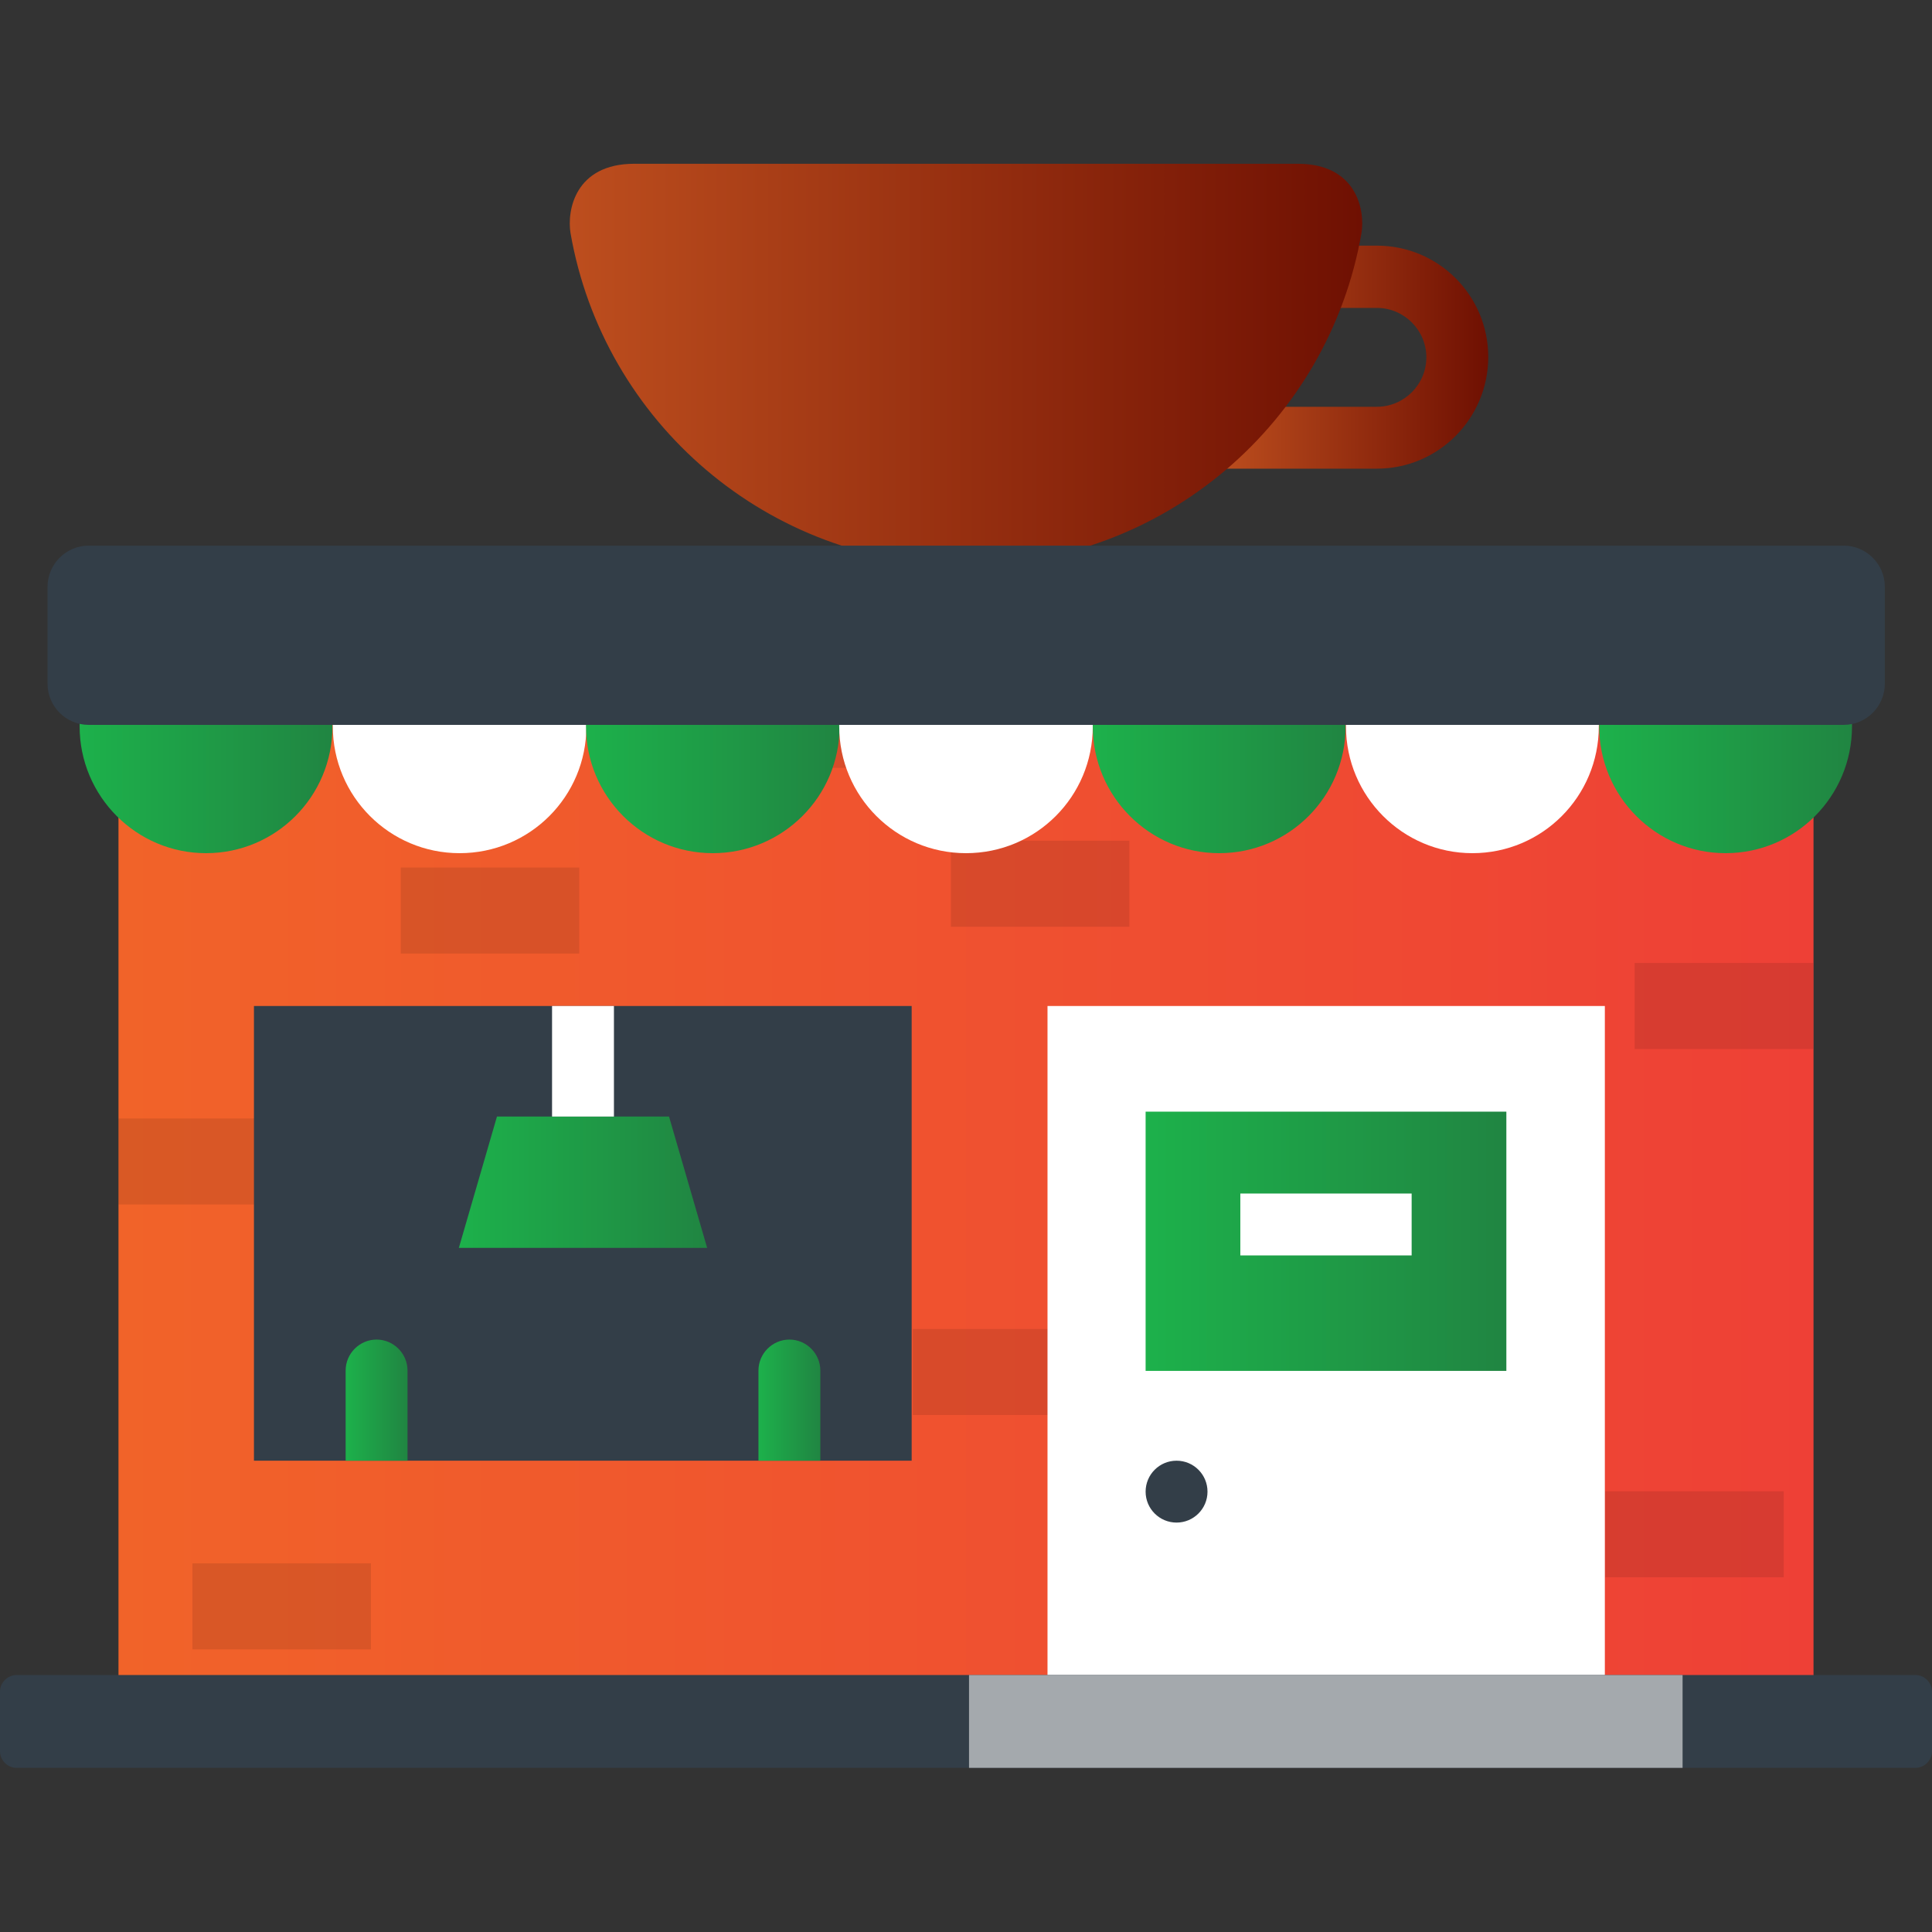
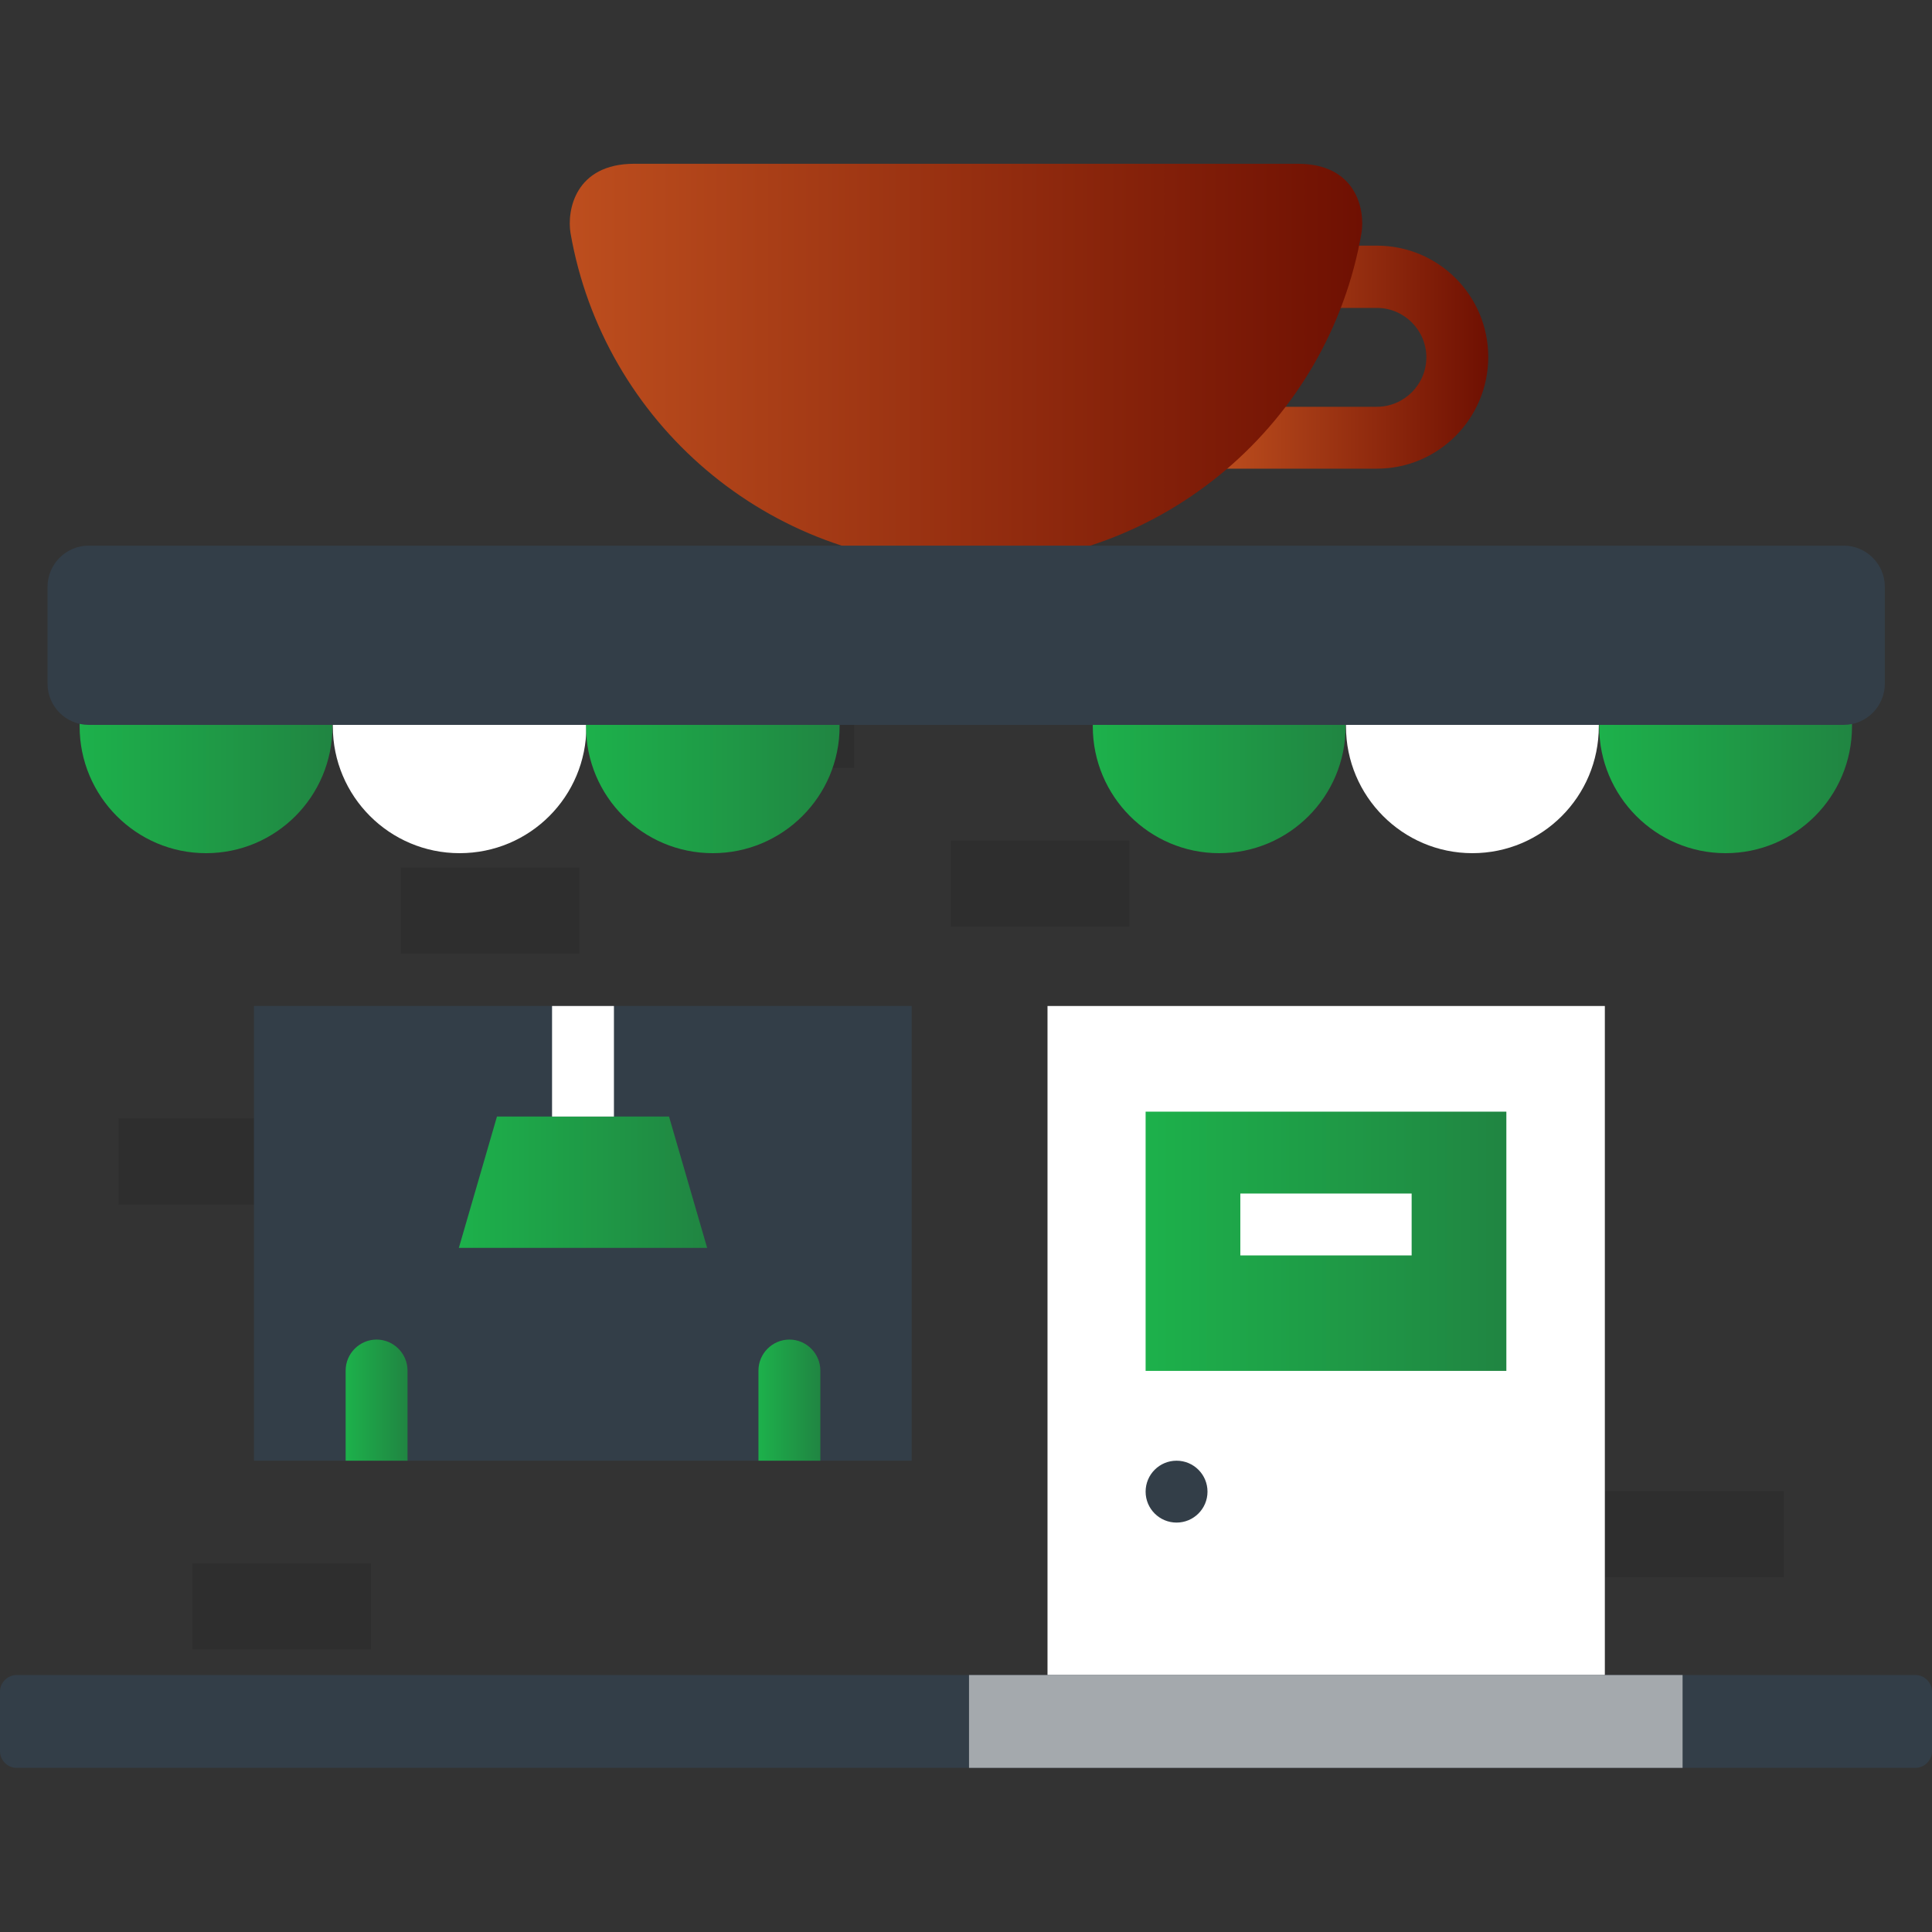
<svg xmlns="http://www.w3.org/2000/svg" version="1.1" id="Layer_1" x="0px" y="0px" viewBox="0 0 512 512" style="enable-background:new 0 0 512 512;" xml:space="preserve">
  <rect x="0" y="0" width="512" height="512" fill="#333333" stroke="none" />
  <style type="text/css">
	.st0{fill:url(#SVGID_1_);}
	.st1{fill:url(#SVGID_00000060010410970547598430000015378084906624204955_);}
	.st2{fill:url(#SVGID_00000017516373846687064570000000351280814979481487_);}
	.st3{opacity:0.1;enable-background:new    ;}
	.st4{fill:url(#SVGID_00000125594797794608598470000002620362566928218521_);}
	.st5{fill:#FFFFFF;}
	.st6{fill:url(#SVGID_00000181796034782842455390000015150409573660872598_);}
	.st7{fill:url(#SVGID_00000031911622010890366050000004562621699750501524_);}
	.st8{fill:url(#SVGID_00000087404071588859148810000017127205272352900764_);}
	.st9{fill:#333E48;}
	.st10{fill:url(#SVGID_00000177463428559621243730000015996819370201461942_);}
	.st11{fill:#A4A9AD;}
	.st12{fill:url(#SVGID_00000176010811707234522190000003727455126769040529_);}
	.st13{fill:url(#SVGID_00000124158114708573032590000007985393915794265472_);}
	.st14{fill:url(#SVGID_00000121251495810678756870000003239277594050003093_);}
</style>
  <linearGradient id="SVGID_1_" gradientUnits="userSpaceOnUse" x1="322.633" y1="94.628" x2="394.412" y2="94.628">
    <stop offset="0" style="stop-color:#BD4E1E" />
    <stop offset="1" style="stop-color:#6F1002" />
  </linearGradient>
  <path class="st0" d="M364.9,124.2h-42.3v-16.4h42.3c7.2,0,13.1-5.9,13.1-13.1s-5.9-13.1-13.1-13.1h-12.8V65.1h12.8  c16.3,0,29.5,13.2,29.5,29.5S381.2,124.2,364.9,124.2z" />
  <g>
    <linearGradient id="SVGID_00000105405480844005795460000003153279482181223047_" gradientUnits="userSpaceOnUse" x1="150.948" y1="96.656" x2="361.052" y2="96.656">
      <stop offset="0" style="stop-color:#BD4E1E" />
      <stop offset="1" style="stop-color:#6F1002" />
    </linearGradient>
    <path style="fill:url(#SVGID_00000105405480844005795460000003153279482181223047_);" d="M343.9,43.4c15.7,0,17.9,12.4,16.9,18.4   c-8.7,50-52.3,88-104.8,88s-96.1-38-104.8-88c-1-6,1.2-18.4,16.9-18.4C168.1,43.4,343.9,43.4,343.9,43.4z" />
    <linearGradient id="SVGID_00000085222082767698578720000016399507142507192200_" gradientUnits="userSpaceOnUse" x1="31.422" y1="313.75" x2="480.574" y2="313.75">
      <stop offset="0" style="stop-color:#F16329" />
      <stop offset="1" style="stop-color:#EE4036" />
    </linearGradient>
-     <rect x="31.4" y="166.5" style="fill:url(#SVGID_00000085222082767698578720000016399507142507192200_);" width="449.2" height="294.5" />
  </g>
  <rect x="31.4" y="296.4" class="st3" width="47.3" height="22.8" />
  <rect x="106.2" y="229.9" class="st3" width="47.3" height="22.8" />
  <rect x="252" y="222.8" class="st3" width="47.3" height="22.8" />
  <rect x="179.1" y="180.7" class="st3" width="47.3" height="22.8" />
-   <rect x="433.2" y="255.2" class="st3" width="47.3" height="22.8" />
  <rect x="425.4" y="395.2" class="st3" width="47.3" height="22.8" />
-   <rect x="325.9" y="416.5" class="st3" width="47.3" height="22.8" />
-   <rect x="241.9" y="352.2" class="st3" width="47.3" height="22.8" />
  <rect x="51" y="414.3" class="st3" width="47.3" height="22.8" />
  <linearGradient id="SVGID_00000178915956416494987050000008976041622332264620_" gradientUnits="userSpaceOnUse" x1="21.145" y1="202" x2="88.245" y2="202">
    <stop offset="0" style="stop-color:#1DB14B" />
    <stop offset="1" style="stop-color:#208542" />
  </linearGradient>
  <path style="fill:url(#SVGID_00000178915956416494987050000008976041622332264620_);" d="M21.1,178v14.5c0,18.5,15,33.6,33.5,33.6  s33.5-15,33.5-33.6V178H21.1z" />
  <path class="st5" d="M88.2,178v14.5c0,18.5,15,33.6,33.6,33.6s33.6-15,33.6-33.6V178H88.2z" />
  <linearGradient id="SVGID_00000117658298091268006240000006020749161994368676_" gradientUnits="userSpaceOnUse" x1="155.347" y1="202" x2="222.447" y2="202">
    <stop offset="0" style="stop-color:#1DB14B" />
    <stop offset="1" style="stop-color:#208542" />
  </linearGradient>
  <path style="fill:url(#SVGID_00000117658298091268006240000006020749161994368676_);" d="M155.3,178v14.5c0,18.5,15,33.6,33.6,33.6  c18.5,0,33.6-15,33.6-33.6V178H155.3z" />
-   <path class="st5" d="M222.4,178v14.5c0,18.5,15,33.6,33.6,33.6s33.6-15,33.6-33.6V178H222.4z" />
  <linearGradient id="SVGID_00000127738905293045861050000000945847741519987637_" gradientUnits="userSpaceOnUse" x1="289.551" y1="202" x2="356.651" y2="202">
    <stop offset="0" style="stop-color:#1DB14B" />
    <stop offset="1" style="stop-color:#208542" />
  </linearGradient>
  <path style="fill:url(#SVGID_00000127738905293045861050000000945847741519987637_);" d="M289.6,178v14.5c0,18.5,15,33.6,33.5,33.6  c18.5,0,33.5-15,33.5-33.6V178H289.6z" />
-   <path class="st5" d="M356.7,178v14.5c0,18.5,15,33.6,33.5,33.6c18.5,0,33.5-15,33.5-33.6V178H356.7z" />
+   <path class="st5" d="M356.7,178v14.5c0,18.5,15,33.6,33.5,33.6c18.5,0,33.5-15,33.5-33.6V178z" />
  <linearGradient id="SVGID_00000173867797886000317080000016758714543108899201_" gradientUnits="userSpaceOnUse" x1="423.754" y1="202" x2="490.854" y2="202">
    <stop offset="0" style="stop-color:#1DB14B" />
    <stop offset="1" style="stop-color:#208542" />
  </linearGradient>
  <path style="fill:url(#SVGID_00000173867797886000317080000016758714543108899201_);" d="M423.8,178v14.5c0,18.5,15,33.6,33.5,33.6  c18.5,0,33.5-15,33.5-33.6V178H423.8z" />
  <path class="st9" d="M499.5,181.2c0,6-4.9,10.9-10.9,10.9H23.5c-6,0-10.9-4.9-10.9-10.9v-25.7c0-6,4.9-10.9,10.9-10.9h465.1  c6,0,10.9,4.9,10.9,10.9L499.5,181.2L499.5,181.2z" />
  <rect x="277.6" y="266.6" class="st5" width="147.7" height="194.4" />
  <linearGradient id="SVGID_00000129886158921502446730000017898056711078351291_" gradientUnits="userSpaceOnUse" x1="303.607" y1="328.879" x2="399.22" y2="328.879">
    <stop offset="0" style="stop-color:#1DB14B" />
    <stop offset="1" style="stop-color:#208542" />
  </linearGradient>
  <rect x="303.6" y="294.6" style="fill:url(#SVGID_00000129886158921502446730000017898056711078351291_);" width="95.6" height="68.7" />
  <rect x="328.7" y="316.3" class="st5" width="45.4" height="16.4" />
  <g>
    <circle class="st9" cx="311.8" cy="395.3" r="8.2" />
    <path class="st9" d="M512,464.1c0,2.4-2,4.4-4.4,4.4H4.4c-2.4,0-4.4-2-4.4-4.4v-15.8c0-2.4,2-4.4,4.4-4.4h503.2   c2.4,0,4.4,2,4.4,4.4L512,464.1L512,464.1z" />
  </g>
  <rect x="256.8" y="443.9" class="st11" width="189.1" height="24.6" />
  <rect x="67.3" y="266.6" class="st9" width="174.3" height="120.5" />
  <linearGradient id="SVGID_00000038403209384716417930000006942437159924394680_" gradientUnits="userSpaceOnUse" x1="121.637" y1="313.331" x2="187.35" y2="313.331">
    <stop offset="0" style="stop-color:#1DB14B" />
    <stop offset="1" style="stop-color:#208542" />
  </linearGradient>
  <polygon style="fill:url(#SVGID_00000038403209384716417930000006942437159924394680_);" points="177.3,295.9 131.7,295.9   121.6,330.7 187.4,330.7 " />
  <rect x="146.3" y="266.6" class="st5" width="16.4" height="29.3" />
  <g>
    <linearGradient id="SVGID_00000003106600838460990990000010478950040797902249_" gradientUnits="userSpaceOnUse" x1="91.601" y1="371.071" x2="107.987" y2="371.071">
      <stop offset="0" style="stop-color:#1DB14B" />
      <stop offset="1" style="stop-color:#208542" />
    </linearGradient>
    <path style="fill:url(#SVGID_00000003106600838460990990000010478950040797902249_);" d="M91.6,387.1v-23.9c0-4.5,3.7-8.2,8.2-8.2   s8.2,3.7,8.2,8.2v23.9L91.6,387.1L91.6,387.1z" />
    <linearGradient id="SVGID_00000065040177113475445110000005712425945602643107_" gradientUnits="userSpaceOnUse" x1="201.001" y1="371.071" x2="217.387" y2="371.071">
      <stop offset="0" style="stop-color:#1DB14B" />
      <stop offset="1" style="stop-color:#208542" />
    </linearGradient>
    <path style="fill:url(#SVGID_00000065040177113475445110000005712425945602643107_);" d="M201,387.1v-23.9c0-4.5,3.7-8.2,8.2-8.2   s8.2,3.7,8.2,8.2v23.9L201,387.1L201,387.1L201,387.1z" />
  </g>
</svg>